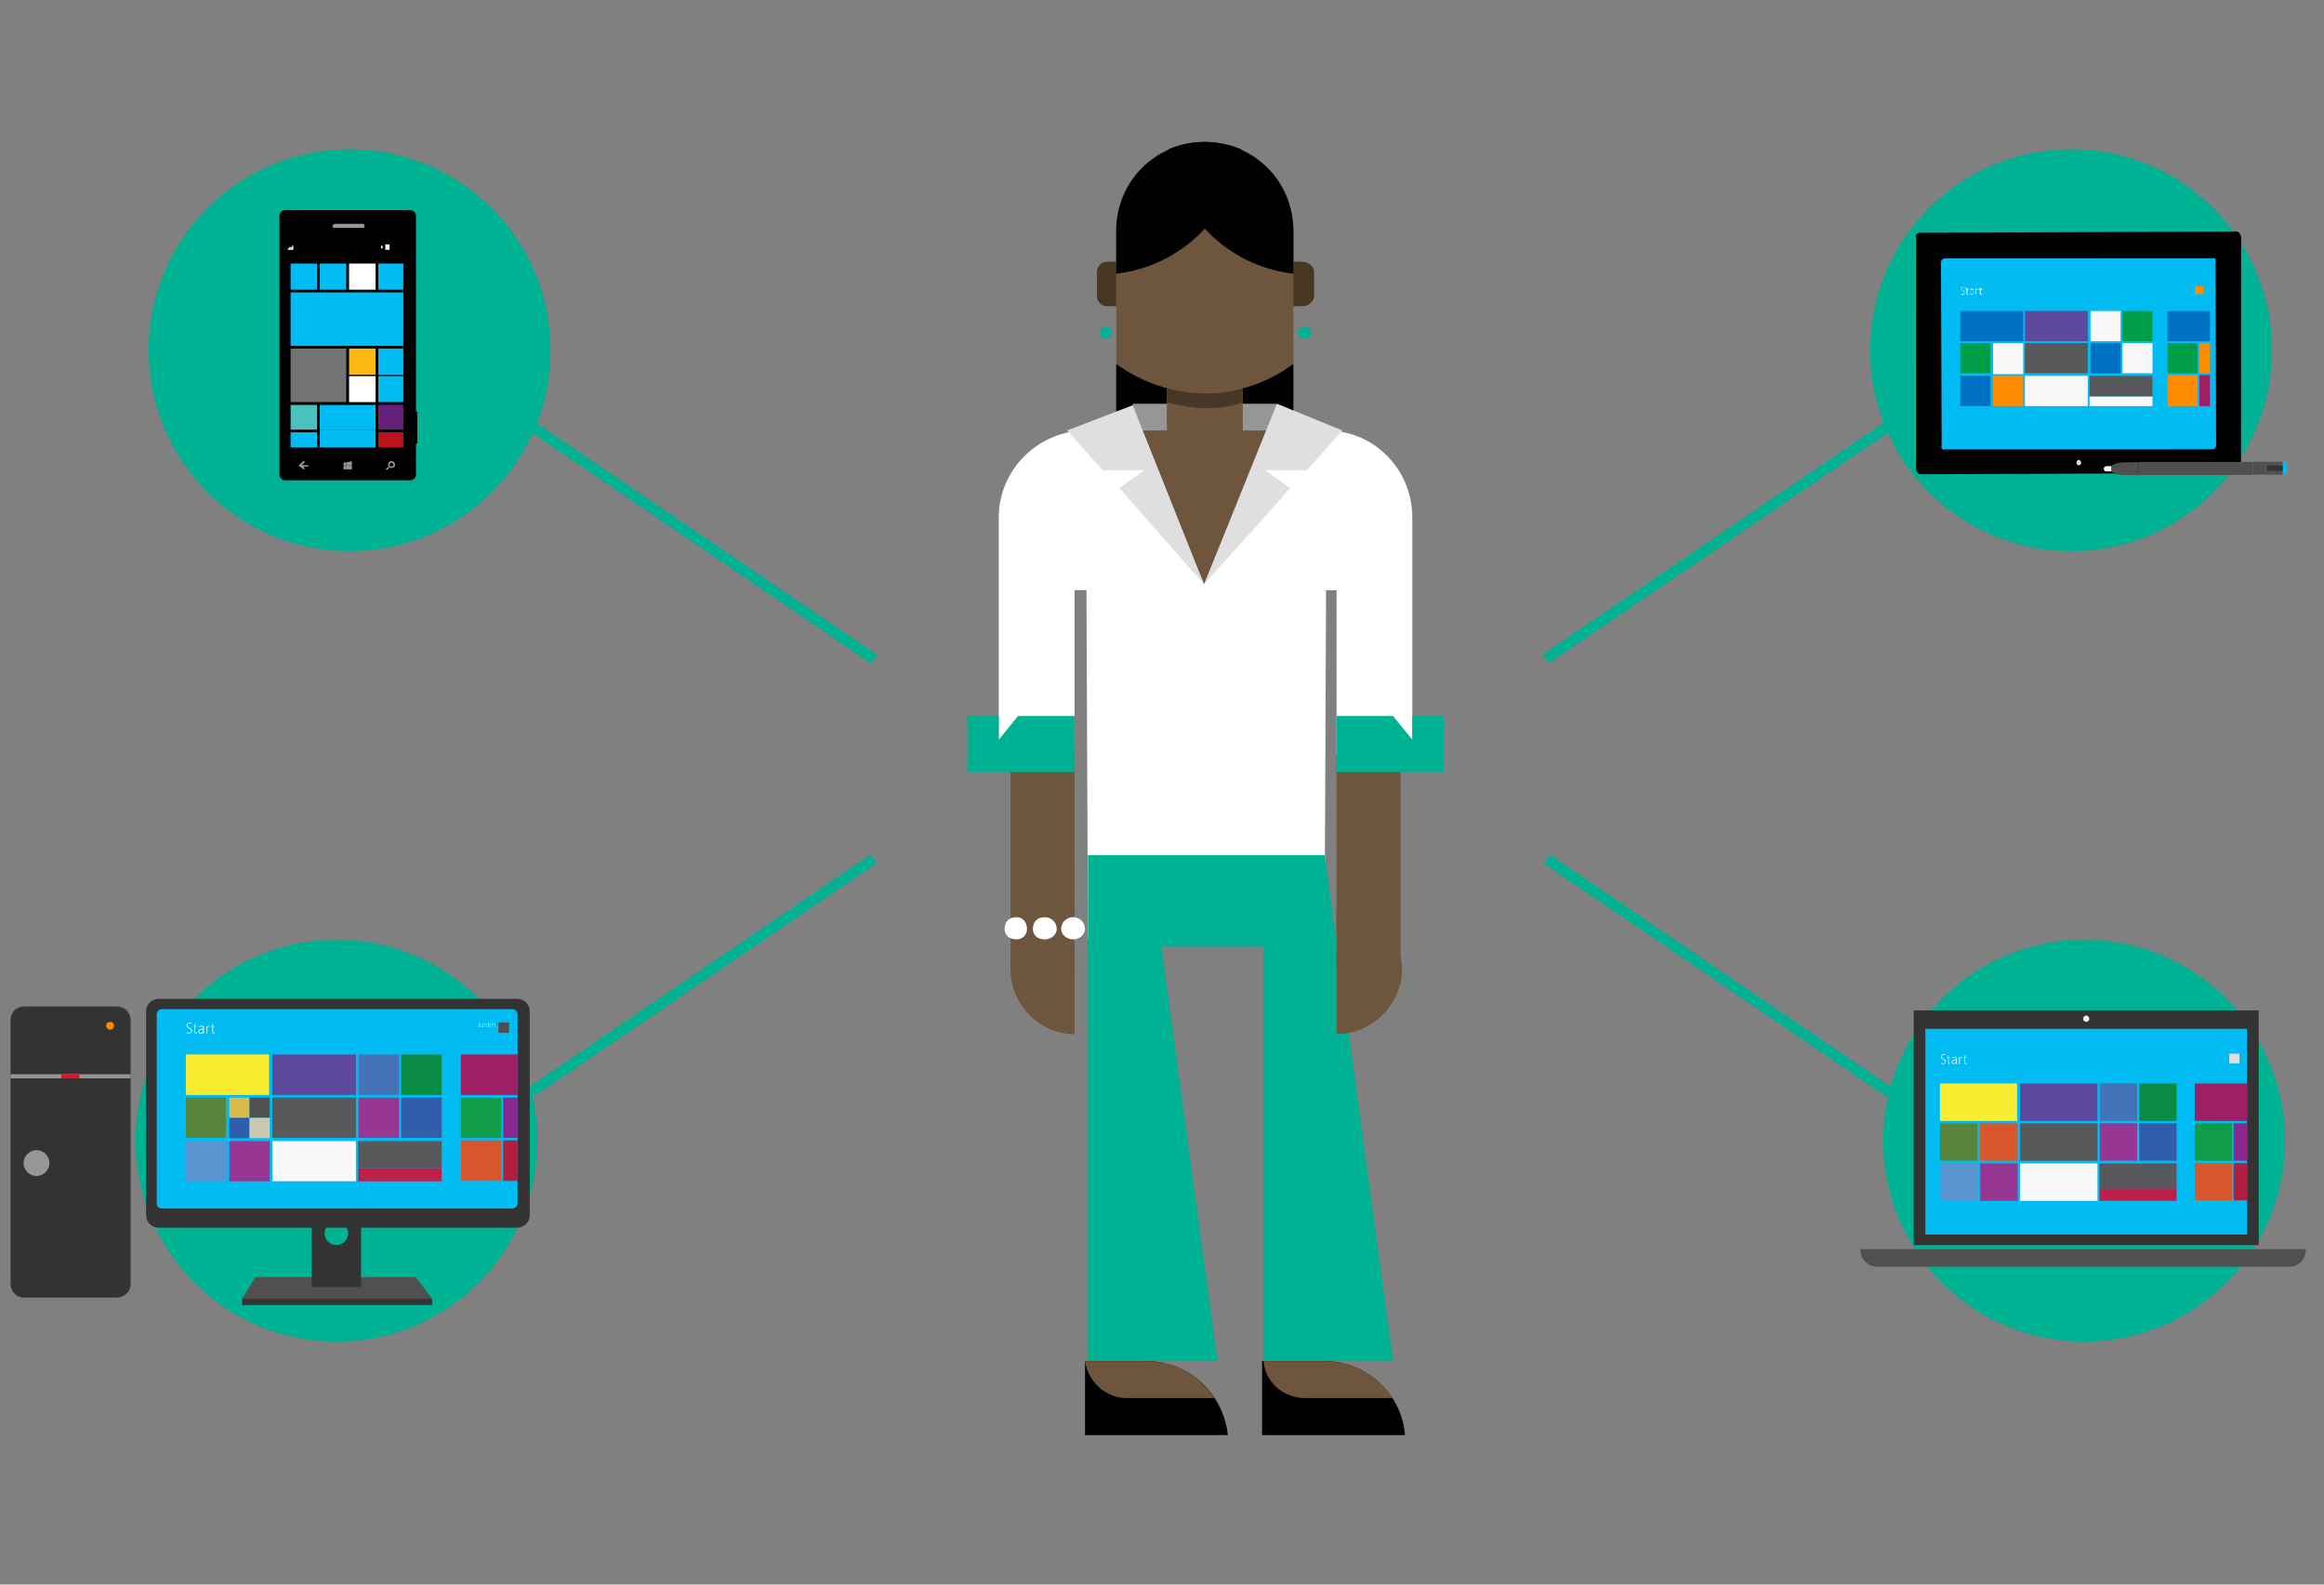
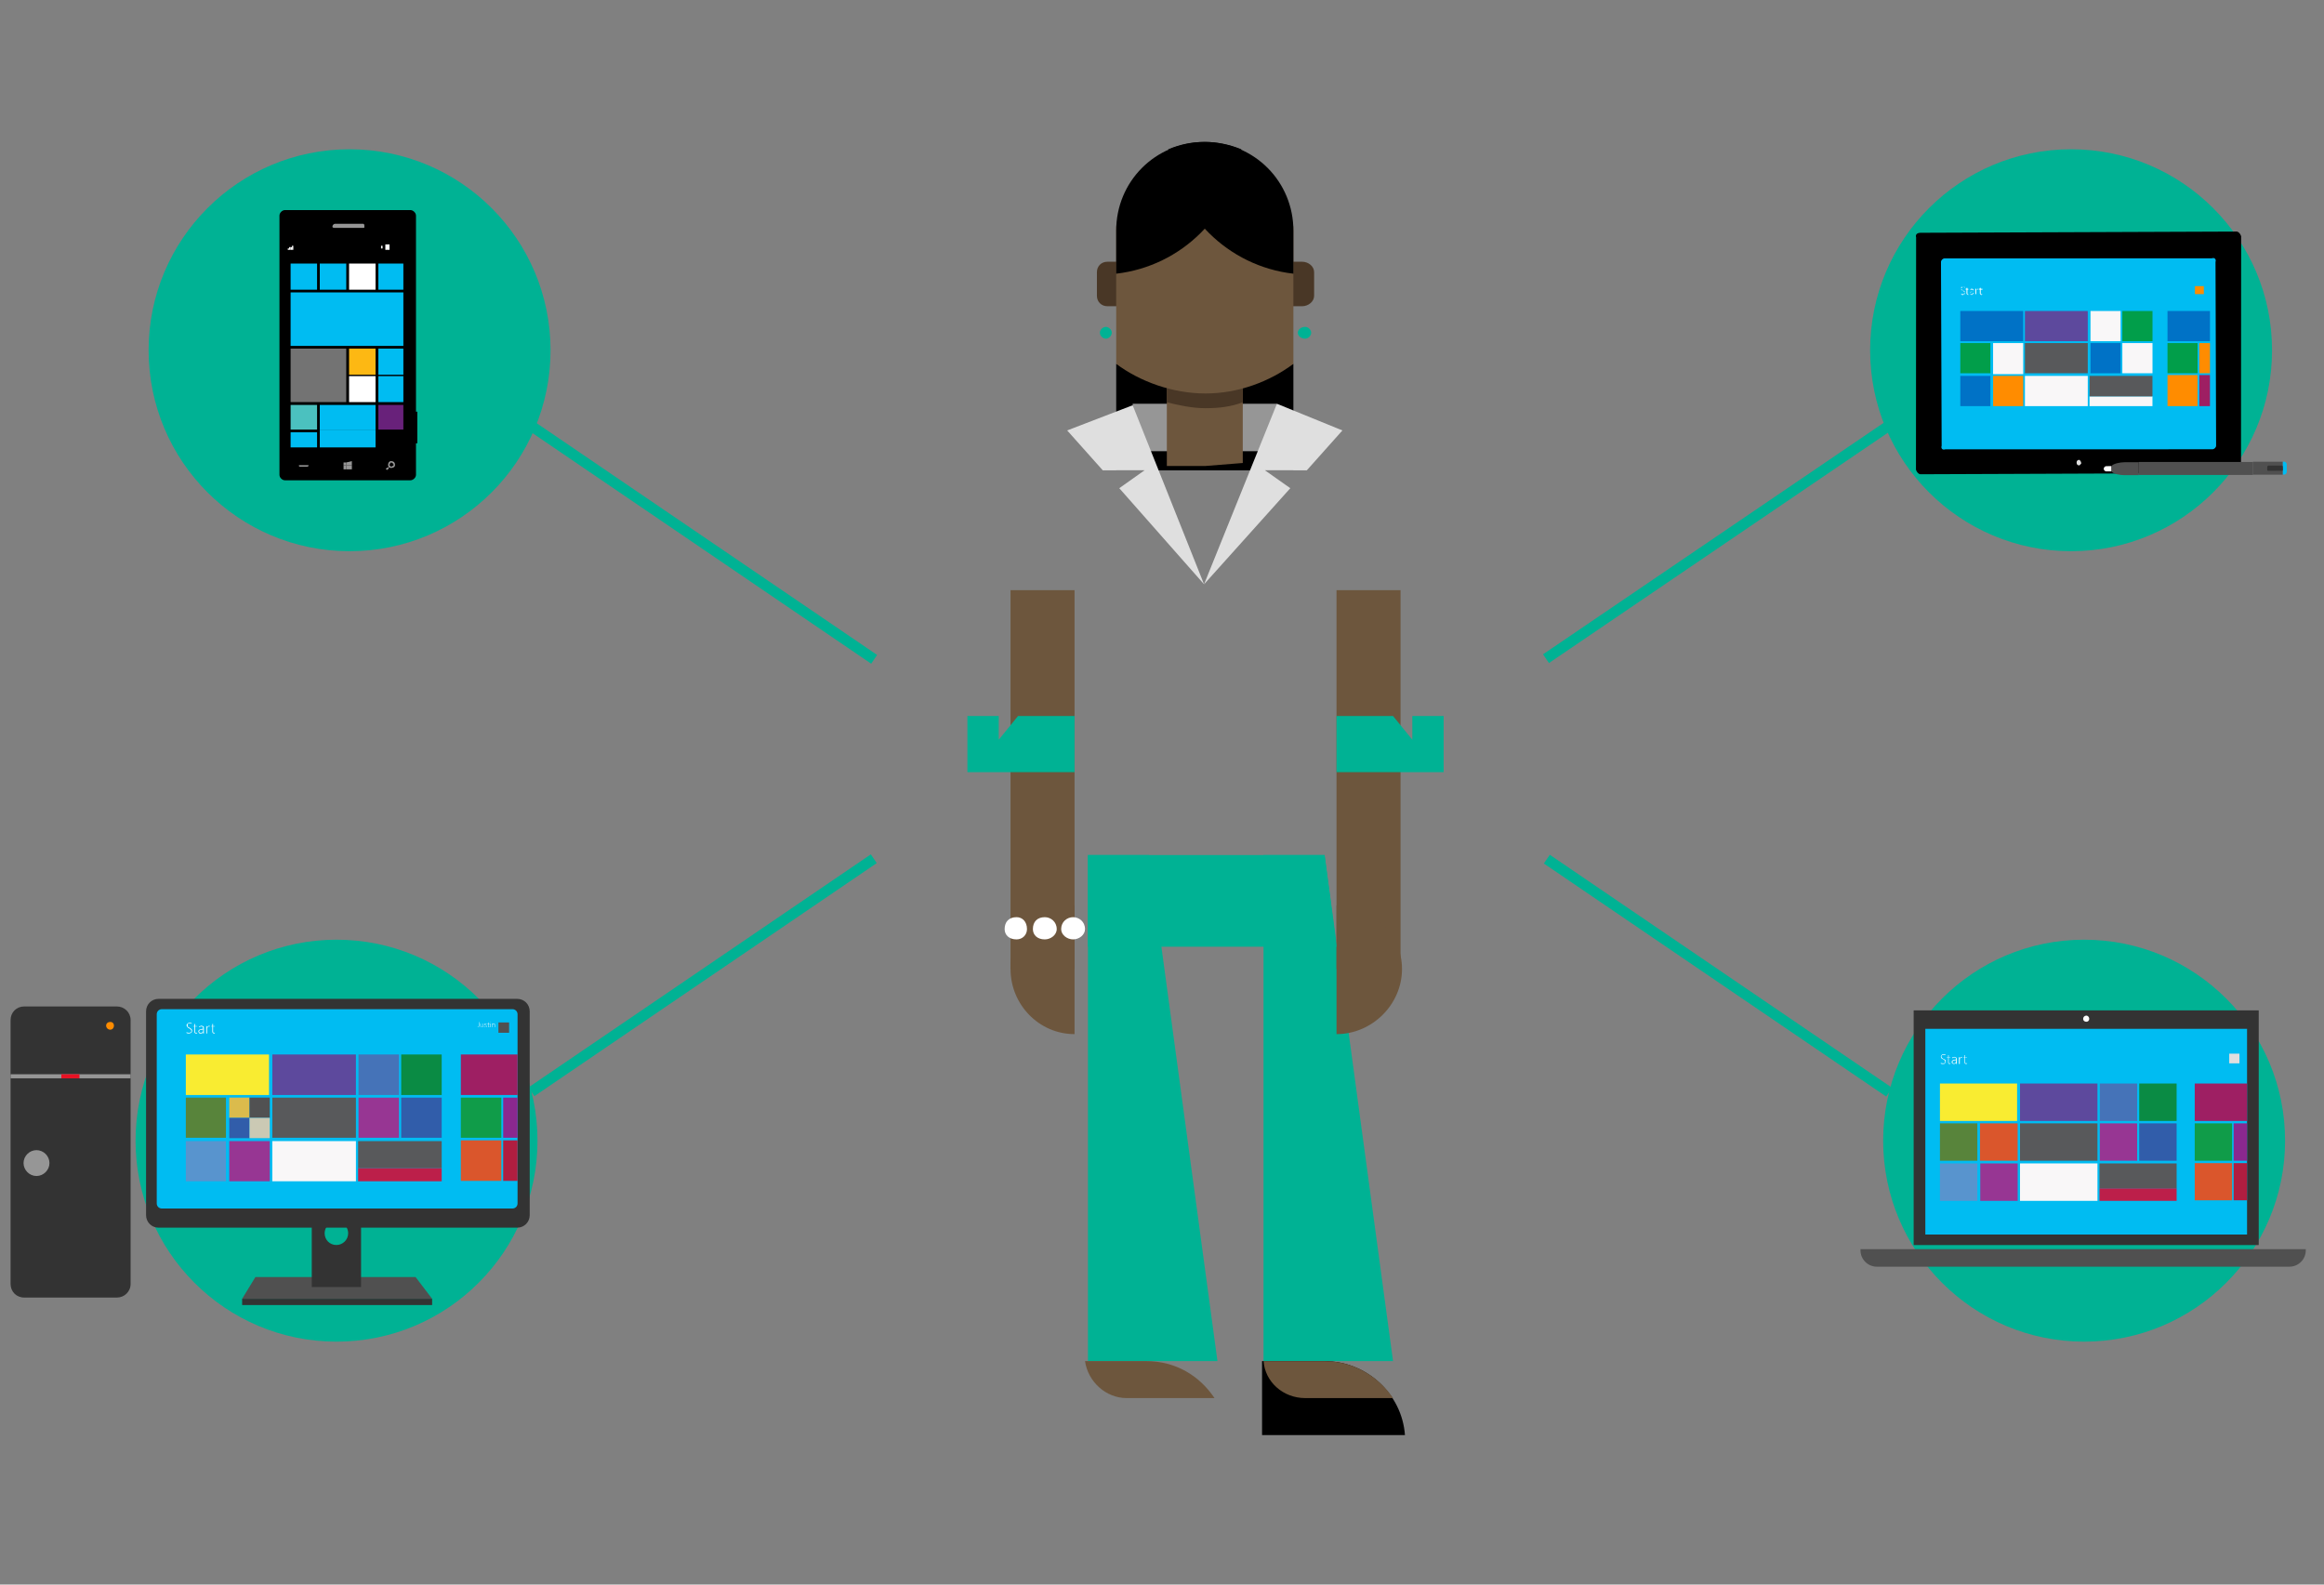
<svg xmlns="http://www.w3.org/2000/svg" version="1.1" id="Layer_1" x="0px" y="0px" width="220px" height="150px" viewBox="0 0 220 150" enable-background="new 0 0 220 150" xml:space="preserve">
  <rect x="0" y="0" width="220" height="150" fill="#808080" stroke="none" />
  <g>
    <g>
      <circle fill="#00B294" cx="197.292" cy="107.979" r="19.024" />
      <circle fill="#00B294" cx="196.058" cy="33.155" r="19.024" />
      <rect x="162.114" y="31.749" transform="matrix(0.562 0.827 -0.827 0.562 113.627 -111.996)" fill="#00B294" width="1" height="39.189" />
      <rect x="143.027" y="91.773" transform="matrix(0.827 0.563 -0.563 0.827 80.096 -75.505)" fill="#00B294" width="39.187" height="0.999" />
    </g>
    <g>
      <circle fill="#00B294" cx="31.857" cy="107.979" r="19.024" />
      <circle fill="#00B294" cx="33.092" cy="33.155" r="19.024" />
      <rect x="46.941" y="50.842" transform="matrix(0.827 0.563 -0.563 0.827 40.422 -28.541)" fill="#00B294" width="39.194" height="1" />
      <rect x="66.035" y="72.682" transform="matrix(0.563 0.827 -0.827 0.563 105.365 -14.654)" fill="#00B294" width="0.999" height="39.189" />
    </g>
    <g>
      <path d="M39.379,44.953c0,0.255-0.268,0.513-0.535,0.513c-11.867,0-11.867,0-11.867,0c-0.266,0-0.522-0.256-0.522-0.513    c0-24.545,0-24.545,0-24.545c0-0.258,0.257-0.522,0.522-0.522c11.867,0,11.867,0,11.867,0c0.268,0,0.535,0.265,0.535,0.522V44.953    z" />
      <rect x="27.51" y="24.949" fill="#00BCF2" width="2.506" height="2.475" />
      <rect x="30.272" y="24.949" fill="#00BCF2" width="2.506" height="2.475" />
      <rect x="33.044" y="24.949" fill="#FFFFFF" width="2.507" height="2.475" />
      <rect x="35.817" y="24.949" fill="#00BCF2" width="2.367" height="2.475" />
      <rect x="27.51" y="33" fill="#737373" width="5.268" height="5.064" />
      <rect x="27.51" y="27.679" fill="#00BCF2" width="10.674" height="5.065" />
      <rect x="33.044" y="33" fill="#FDB813" width="2.507" height="2.474" />
      <rect x="35.817" y="33" fill="#00BCF2" width="2.367" height="2.474" />
      <rect x="33.044" y="35.603" fill="#FFFFFF" width="2.507" height="2.462" />
      <rect x="35.817" y="35.603" fill="#00BCF2" width="2.367" height="2.462" />
-       <rect x="35.817" y="40.923" fill="#BA141A" width="2.367" height="1.428" />
      <rect x="30.272" y="40.666" fill="#00BCF2" width="5.279" height="1.687" />
      <rect x="27.51" y="40.922" fill="#00BCF2" width="2.506" height="1.43" />
      <rect x="27.51" y="38.332" fill="#4BC1BF" width="2.506" height="2.335" />
      <rect x="30.272" y="38.333" fill="#00BCF2" width="5.279" height="2.334" />
      <rect x="35.817" y="38.332" fill="#68217A" width="2.367" height="2.334" />
-       <path fill="#969696" d="M28.823,44.43h-0.128c-0.396-0.396-0.396-0.396-0.396-0.396c0.396-0.384,0.396-0.384,0.396-0.384    c0.128,0,0.128,0,0.128,0v0.129c-0.257,0.255-0.257,0.255-0.257,0.255c0.257,0.267,0.257,0.267,0.257,0.267    C28.823,44.43,28.823,44.43,28.823,44.43L28.823,44.43z" />
      <path fill="#969696" d="M29.088,44.175c-0.66,0-0.66,0-0.66,0c-0.129,0-0.129,0-0.129-0.141c0,0,0,0,0.129,0c0.66,0,0.66,0,0.66,0    h0.129C29.217,44.175,29.088,44.175,29.088,44.175z" />
      <path fill="#969696" d="M37.001,43.779c0,0-0.129,0.129-0.129,0.255l0.129,0.139c0.129,0,0.267-0.139,0.267-0.139    C37.267,43.908,37.129,43.779,37.001,43.779z M37.001,44.301c-0.129,0-0.266-0.128-0.266-0.267c0-0.255,0.137-0.384,0.266-0.384    c0.267,0,0.395,0.129,0.395,0.384C37.395,44.173,37.267,44.301,37.001,44.301z" />
      <path fill="#969696" d="M36.606,44.559V44.43c-0.128,0-0.128,0,0-0.129c0.266-0.128,0.266-0.128,0.266-0.128c0-0.139,0-0.139,0,0    c0.129,0,0.129,0,0,0c-0.137,0.257-0.137,0.257-0.137,0.257C36.606,44.43,36.606,44.559,36.606,44.559z" />
      <polygon fill="#969696" points="32.778,44.034 33.311,44.034 33.311,43.65 32.778,43.779   " />
      <rect x="32.522" y="43.779" fill="#969696" width="0.256" height="0.255" />
      <rect x="32.778" y="44.034" fill="#969696" width="0.533" height="0.396" />
      <rect x="32.522" y="44.034" fill="#969696" width="0.256" height="0.396" />
      <rect x="38.717" y="38.97" width="0.787" height="2.996" />
      <path fill="#969696" d="M34.495,21.442c0,0.129,0,0.129-0.127,0.129c-2.646,0-2.646,0-2.646,0c-0.127,0-0.254,0-0.254-0.129l0,0    c0-0.129,0.127-0.258,0.254-0.258c2.646,0,2.646,0,2.646,0C34.495,21.185,34.495,21.313,34.495,21.442z" />
      <rect x="27.639" y="23.265" fill="#FFFFFF" width="0.127" height="0.384" />
      <rect x="27.51" y="23.392" fill="#FFFFFF" width="0.129" height="0.258" />
      <rect x="27.372" y="23.392" fill="#FFFFFF" width="0.139" height="0.258" />
      <rect x="27.243" y="23.521" fill="#FFFFFF" width="0.129" height="0.129" />
      <rect x="36.478" y="23.136" fill="#FFFFFF" width="0.395" height="0.513" />
      <rect x="36.073" y="23.265" fill="#FFFFFF" width="0.14" height="0.255" />
    </g>
    <g>
      <g>
        <path d="M181.388,22.469c-0.086-0.258,0.086-0.432,0.43-0.433c29.902-0.116,29.902-0.116,29.902-0.116     c0.17,0,0.344,0.171,0.438,0.437c-0.014,21.983-0.014,21.983-0.014,21.983c0.08,0.266-0.09,0.438-0.436,0.438     c-29.9,0.116-29.9,0.116-29.9,0.116c-0.174,0-0.344-0.17-0.434-0.429L181.388,22.469z" />
        <path fill="#00BCF2" d="M183.743,24.806c-0.002-0.173,0.17-0.347,0.342-0.347c25.291-0.007,25.291-0.007,25.291-0.007     c0.266-0.093,0.438,0.078,0.354,0.35c0.057,17.381,0.057,17.381,0.057,17.381c0,0.171-0.172,0.343-0.346,0.346     c-25.289,0.006-25.289,0.006-25.289,0.006c-0.264,0.094-0.438-0.078-0.346-0.344L183.743,24.806z" />
        <path fill="#DFDFDF" d="M196.579,43.794c0-0.172,0.086-0.258,0.266-0.267c0.086,0.088,0.18,0.178,0.174,0.358     c0,0-0.088,0.087-0.172,0.173C196.673,44.06,196.579,43.965,196.579,43.794z" />
      </g>
      <g>
        <rect x="213.276" y="43.707" fill="#505050" width="2.83" height="1.227" />
        <rect x="202.464" y="43.731" fill="#505050" width="10.812" height="1.23" />
        <path fill="#00BCF2" d="M216.228,43.698c-0.123,0.003-0.123,0.003-0.123,0.003c0.004,1.227,0.004,1.227,0.004,1.227     c0.123,0,0.123,0,0.123,0c0.121,0,0.242-0.122,0.242-0.245c-0.002-0.739-0.002-0.739-0.002-0.739     C216.47,43.822,216.347,43.698,216.228,43.698z" />
        <path fill="#FFFFFF" d="M199.392,44.625c0.498-0.002,0.498-0.002,0.498-0.002c-0.002-0.498-0.002-0.498-0.002-0.498     c-0.498,0.002-0.498,0.002-0.498,0.002c-0.121,0-0.242,0.123-0.24,0.254l0,0C199.149,44.504,199.271,44.625,199.392,44.625z" />
        <path fill="#505050" d="M201.112,43.756c-0.375,0.001-1.104,0.126-1.225,0.369c0.002,0.498,0.002,0.498,0.002,0.498     c0.121,0.243,0.854,0.362,1.229,0.359c1.35-0.004,1.35-0.004,1.35-0.004c-0.002-0.486-0.002-0.486-0.002-0.486     c0-0.123,0-0.123,0-0.123c-0.004-0.618-0.004-0.618-0.004-0.618L201.112,43.756z" />
        <path fill="#333333" d="M216.106,44.442c0.002,0.122,0.002,0.122-0.121,0.122c-1.234,0.004-1.234,0.004-1.234,0.004     c-0.123,0.001-0.123,0.001-0.123-0.121c0-0.121,0-0.121,0-0.121c-0.004-0.134-0.004-0.253,0.119-0.255     c1.236-0.003,1.236-0.003,1.236-0.003c0.123-0.002,0.123,0.119,0.123,0.251V44.442z" />
      </g>
      <g>
        <rect x="185.571" y="29.44" fill="#0072C6" width="5.953" height="2.859" />
        <rect x="191.688" y="29.44" fill="#5D499D" width="5.949" height="2.859" />
        <rect x="197.896" y="29.44" fill="#F9F7F8" width="2.848" height="2.859" />
        <rect x="200.911" y="29.44" fill="#019E4A" width="2.854" height="2.859" />
        <rect x="197.896" y="32.476" fill="#0072C6" width="2.848" height="2.857" />
        <rect x="185.571" y="32.476" fill="#019E4A" width="2.848" height="2.857" />
        <rect x="185.571" y="35.583" fill="#0072C6" width="2.848" height="2.862" />
        <rect x="188.675" y="35.583" fill="#FF8C00" width="2.85" height="2.862" />
        <rect x="191.688" y="32.476" fill="#58595B" width="5.949" height="2.857" />
        <rect x="191.688" y="35.583" fill="#F9F7F8" width="5.949" height="2.862" />
        <rect x="197.806" y="37.521" fill="#F9F7F8" width="5.955" height="0.924" />
        <rect x="197.806" y="35.583" fill="#58595B" width="5.955" height="1.938" />
        <rect x="200.911" y="32.476" fill="#F9F7F8" width="2.854" height="2.857" />
        <rect x="205.185" y="32.476" fill="#019E4A" width="2.846" height="2.857" />
        <rect x="205.185" y="35.502" fill="#FF8C00" width="2.846" height="2.942" />
        <rect x="208.198" y="32.476" fill="#FF8C00" width="1.006" height="2.857" />
        <rect x="208.198" y="35.502" fill="#9E1F63" width="1.006" height="2.942" />
        <rect x="205.185" y="29.44" fill="#0072C6" width="4.02" height="2.859" />
        <polygon fill="#F9F7F8" points="190.099,32.476 188.675,32.476 188.675,33.904 188.675,35.418 190.099,35.418 191.524,35.418      191.524,33.904 191.524,32.476    " />
        <rect x="207.782" y="27.086" fill="#FF8C00" width="0.842" height="0.756" />
        <path fill="#FFFFFF" d="M185.655,27.842c0-0.083,0-0.083,0-0.083c0,0.083,0.084,0.083,0.168,0.083h0.082     c0-0.083,0.084-0.083,0.084-0.165c0,0,0,0-0.084-0.083c0,0,0,0-0.082-0.091c-0.084,0-0.168-0.085-0.168-0.085v-0.082     c0-0.084,0-0.084,0-0.167c0.084,0,0.168,0,0.168,0c0.082,0,0.082,0,0.166,0c0,0.083,0,0.083,0,0.083     c-0.084-0.083-0.084-0.083-0.166-0.083c0,0-0.084,0-0.084,0.083c0,0-0.084,0-0.084,0.084c0,0,0,0.082,0.084,0.082     c0,0,0,0,0.084,0.085c0.082,0,0.166,0.091,0.166,0.091v0.083c0,0.082,0,0.165,0,0.165c-0.084,0-0.166,0.084-0.166,0.084     c-0.084,0-0.084,0-0.084,0C185.655,27.842,185.655,27.842,185.655,27.842z" />
        <path fill="#FFFFFF" d="M186.329,27.842c0,0.084,0,0.084,0,0.084c-0.084,0-0.174-0.084-0.174-0.167c0-0.341,0-0.341,0-0.341     c-0.082,0-0.082,0-0.082,0c0-0.082,0-0.082,0-0.082c0.082,0,0.082,0,0.082,0c0-0.084,0-0.084,0-0.084s0,0,0.09,0v-0.083     c0,0.167,0,0.167,0,0.167c0.084,0,0.084,0,0.084,0c0,0.082,0,0.082,0,0.082c-0.084,0-0.084,0-0.084,0c0,0.341,0,0.341,0,0.341     v0.083C186.245,27.842,186.245,27.842,186.329,27.842L186.329,27.842z" />
        <path fill="#FFFFFF" d="M186.661,27.594c-0.082,0-0.082,0.083-0.082,0.083c-0.082,0-0.082,0-0.082,0.082c0,0,0,0.083,0.082,0.083     c0,0,0,0,0.082,0c0,0,0.084,0,0.084-0.083c0.084,0,0.084-0.082,0.084-0.082c0-0.083,0-0.083,0-0.083H186.661z M186.829,27.842     c0-0.083,0-0.083,0-0.083l0,0c0,0.083-0.084,0.083-0.084,0.083c-0.084,0.084-0.084,0.084-0.084,0.084     c-0.082,0-0.082-0.084-0.164-0.084v-0.083c0-0.082,0-0.165,0.164-0.165c0.168,0,0.168,0,0.168,0c0-0.176-0.084-0.176-0.168-0.176     c0,0-0.082,0-0.164,0l0,0l0.082-0.082c0.082,0,0.082,0,0.082,0c0.084,0,0.084,0,0.168,0.082v0.085     C186.829,27.842,186.829,27.842,186.829,27.842z" />
        <path fill="#FFFFFF" d="M187.245,27.418L187.245,27.418c-0.082,0-0.082,0-0.166,0c0,0.085,0,0.176,0,0.259     c0,0.165,0,0.165,0,0.165c-0.084,0-0.084,0-0.084,0c0-0.506,0-0.506,0-0.506c0.084,0,0.084,0,0.084,0c0,0.167,0,0.167,0,0.167     l0,0c0-0.085,0-0.085,0.084-0.085c0-0.082,0-0.082,0.082-0.082l0,0V27.418L187.245,27.418z" />
        <path fill="#FFFFFF" d="M187.669,27.842c-0.084,0.084-0.084,0.084-0.084,0.084c-0.082,0-0.166-0.084-0.166-0.167     c0-0.341,0-0.341,0-0.341c-0.09,0-0.09,0-0.09,0c0-0.082,0-0.082,0-0.082c0.09,0,0.09,0,0.09,0c0-0.084,0-0.084,0-0.084     c0.084,0,0.084,0,0.084,0v-0.083c0,0.167,0,0.167,0,0.167c0.166,0,0.166,0,0.166,0c0,0.082,0,0.082,0,0.082     c-0.166,0-0.166,0-0.166,0c0,0.341,0,0.341,0,0.341v0.083h0.082C187.585,27.842,187.585,27.842,187.669,27.842z" />
      </g>
    </g>
    <g>
      <rect x="181.155" y="95.645" fill="#333333" width="32.666" height="22.215" />
      <path fill="#FFFFFF" d="M197.778,96.447c0-0.168-0.137-0.309-0.275-0.309c-0.168,0-0.305,0.141-0.305,0.309    s0.137,0.275,0.305,0.275C197.642,96.727,197.778,96.615,197.778,96.447z" />
      <rect x="182.261" y="97.391" fill="#00BCF2" width="30.455" height="19.473" />
      <path fill="#505050" d="M176.122,118.248c0,0.109,0,0.109,0,0.109c0,0.855,0.691,1.551,1.549,1.551c39.057,0,39.057,0,39.057,0    c0.855,0,1.547-0.693,1.547-1.551c0-0.109,0-0.109,0-0.109H176.122z" />
      <rect x="183.644" y="102.568" fill="#F9EC31" width="7.303" height="3.545" />
      <rect x="191.224" y="102.568" fill="#5D499D" width="7.332" height="3.545" />
      <rect x="198.776" y="102.568" fill="#4573B8" width="3.539" height="3.545" />
      <rect x="202.509" y="102.568" fill="#0A8B44" width="3.539" height="3.545" />
      <rect x="198.776" y="106.338" fill="#973693" width="3.539" height="3.541" />
      <rect x="183.644" y="106.338" fill="#58843B" width="3.541" height="3.541" />
      <rect x="183.644" y="110.131" fill="#5894CE" width="3.541" height="3.545" />
      <rect x="187.46" y="110.131" fill="#973693" width="3.541" height="3.545" />
      <rect x="191.224" y="106.338" fill="#58595B" width="7.332" height="3.541" />
      <rect x="191.224" y="110.131" fill="#F9F7F8" width="7.332" height="3.545" />
      <rect x="198.747" y="112.484" fill="#BC1F4A" width="7.303" height="1.191" />
      <rect x="198.747" y="110.131" fill="#58595B" width="7.303" height="2.354" />
      <rect x="202.509" y="106.338" fill="#315DAA" width="3.539" height="3.541" />
      <rect x="207.763" y="106.338" fill="#109C49" width="3.539" height="3.541" />
      <rect x="207.763" y="110.104" fill="#DA562C" width="3.539" height="3.52" />
      <rect x="211.444" y="106.338" fill="#8A288F" width="1.271" height="3.541" />
      <rect x="211.444" y="110.104" fill="#B01E40" width="1.271" height="3.52" />
      <rect x="207.763" y="102.568" fill="#9E1F63" width="4.953" height="3.545" />
      <polygon fill="#DA562C" points="189.231,106.338 187.435,106.338 187.435,108.109 187.435,109.879 189.231,109.879     191.001,109.879 191.001,108.109 191.001,106.338   " />
      <rect x="211.028" y="99.742" fill="#DFDFDF" width="0.967" height="0.916" />
      <path fill="#FFFFFF" d="M183.728,100.688c0-0.084,0-0.084,0-0.084c0.057,0.055,0.139,0.055,0.193,0.055    c0.082,0,0.109,0,0.166-0.027c0.025-0.023,0.055-0.082,0.055-0.137c0-0.027-0.027-0.086-0.055-0.111    c0-0.027-0.057-0.059-0.141-0.109c-0.107-0.057-0.164-0.084-0.189-0.141c0-0.025-0.029-0.057-0.029-0.107    c0-0.057,0.029-0.109,0.084-0.164c0.055-0.059,0.109-0.059,0.191-0.059c0.057,0,0.109,0,0.166,0.027c0,0.055,0,0.055,0,0.055    c-0.057-0.023-0.109-0.023-0.166-0.023c-0.082,0-0.111,0-0.164,0.023c-0.027,0.057-0.057,0.084-0.057,0.141    c0,0.023,0.027,0.082,0.057,0.107c0.025,0.029,0.082,0.057,0.137,0.111c0.111,0.025,0.166,0.08,0.193,0.109    c0.027,0.055,0.027,0.084,0.027,0.141c0,0.055-0.027,0.109-0.084,0.164c-0.025,0.059-0.109,0.059-0.191,0.059    c-0.029,0-0.057,0-0.109,0C183.784,100.688,183.757,100.688,183.728,100.688z" />
      <path fill="#FFFFFF" d="M184.64,100.688c-0.027,0.027-0.055,0.027-0.082,0.027c-0.111,0-0.139-0.057-0.139-0.168    c0-0.441,0-0.441,0-0.441c-0.141,0-0.141,0-0.141,0c0-0.029,0-0.029,0-0.029c0.141,0,0.141,0,0.141,0c0-0.191,0-0.191,0-0.191    s0,0,0.025,0c0,0,0,0,0.027,0c0,0.191,0,0.191,0,0.191c0.166,0,0.166,0,0.166,0c0,0.029,0,0.029,0,0.029c-0.166,0-0.166,0-0.166,0    c0,0.441,0,0.441,0,0.441c0,0.029,0,0.082,0,0.082c0.027,0.029,0.057,0.029,0.084,0.029s0.055,0,0.082-0.029L184.64,100.688    L184.64,100.688z" />
      <path fill="#FFFFFF" d="M185.001,100.381c-0.057,0.025-0.111,0.025-0.141,0.057c-0.025,0.027-0.025,0.057-0.025,0.109    c0,0.029,0,0.057,0.025,0.082c0.027,0.029,0.057,0.029,0.111,0.029c0.053,0,0.111,0,0.139-0.055    c0.057-0.059,0.057-0.111,0.057-0.168c0-0.084,0-0.084,0-0.084L185.001,100.381z M185.167,100.715c0-0.139,0-0.139,0-0.139l0,0    c0,0.053-0.027,0.082-0.084,0.109c-0.025,0.027-0.082,0.027-0.139,0.027s-0.084,0-0.137-0.059    c-0.029-0.027-0.055-0.055-0.055-0.109c0-0.109,0.082-0.193,0.219-0.225c0.193-0.025,0.193-0.025,0.193-0.025    c0-0.139-0.027-0.191-0.141-0.191c-0.082,0-0.141,0.025-0.219,0.082c0-0.082,0-0.082,0-0.082c0.025,0,0.053-0.027,0.107-0.027    c0.027-0.029,0.084-0.029,0.109-0.029c0.057,0,0.111,0.029,0.166,0.059c0.027,0.057,0.057,0.109,0.057,0.191    c0,0.418,0,0.418,0,0.418H185.167z" />
      <path fill="#FFFFFF" d="M185.747,100.131c0-0.025-0.023-0.025-0.057-0.025c-0.057,0-0.084,0.025-0.137,0.082    c-0.029,0.057-0.029,0.109-0.029,0.221c0,0.309,0,0.309,0,0.309c-0.084,0-0.084,0-0.084,0c0-0.641,0-0.641,0-0.641    c0.084,0,0.084,0,0.084,0c0,0.141,0,0.141,0,0.141l0,0c0-0.055,0.029-0.084,0.055-0.109c0.027-0.027,0.084-0.059,0.111-0.059    c0.031,0,0.057,0,0.057,0V100.131L185.747,100.131z" />
      <path fill="#FFFFFF" d="M186.218,100.688c-0.057,0.027-0.084,0.027-0.111,0.027c-0.084,0-0.139-0.057-0.139-0.168    c0-0.441,0-0.441,0-0.441c-0.111,0-0.111,0-0.111,0c0-0.029,0-0.029,0-0.029c0.111,0,0.111,0,0.111,0c0-0.191,0-0.191,0-0.191    c0.029,0,0.029,0,0.029,0c0.023,0,0.023,0,0.023,0c0,0.191,0,0.191,0,0.191c0.193,0,0.193,0,0.193,0c0,0.029,0,0.029,0,0.029    c-0.193,0-0.193,0-0.193,0c0,0.441,0,0.441,0,0.441c0,0.029,0.027,0.082,0.027,0.082c0.029,0.029,0.057,0.029,0.084,0.029    c0.025,0,0.057,0,0.082-0.029v0.059H186.218z" />
    </g>
    <g>
      <g>
        <path fill="#333333" d="M12.364,121.541c0,0.732-0.596,1.289-1.297,1.289c-8.77,0-8.77,0-8.77,0     c-0.738,0-1.296-0.557-1.296-1.289c0-24.979,0-24.979,0-24.979c0-0.73,0.558-1.289,1.296-1.289c8.77,0,8.77,0,8.77,0     c0.701,0,1.297,0.559,1.297,1.289V121.541z" />
        <path fill="#969696" d="M4.682,110.098c0,0.664-0.559,1.225-1.229,1.225c-0.666,0-1.224-0.561-1.224-1.225     s0.558-1.223,1.224-1.223C4.124,108.875,4.682,109.434,4.682,110.098z" />
        <rect x="1.001" y="101.691" fill="#969696" width="11.362" height="0.385" />
        <rect x="5.805" y="101.691" fill="#E81123" width="1.717" height="0.385" />
        <path fill="#FF8C00" d="M10.786,97.088c0,0.207-0.141,0.385-0.351,0.385c-0.211,0-0.388-0.178-0.388-0.385     c0-0.211,0.177-0.35,0.388-0.35C10.645,96.738,10.786,96.877,10.786,97.088z" />
      </g>
      <g>
        <polygon fill="#505050" points="39.339,120.889 24.176,120.889 22.922,122.947 40.907,122.947    " />
        <rect x="22.922" y="122.947" fill="#333333" width="17.985" height="0.592" />
        <path fill="#333333" d="M50.145,115.029c0,0.66-0.524,1.186-1.188,1.186c-33.945,0-33.945,0-33.945,0     c-0.665,0-1.185-0.523-1.185-1.186c0-19.287,0-19.287,0-19.287c0-0.664,0.52-1.188,1.185-1.188c33.945,0,33.945,0,33.945,0     c0.664,0,1.188,0.523,1.188,1.188V115.029z" />
        <path fill="#333333" d="M32.788,116.146c0.102,0.174,0.172,0.383,0.172,0.594c0,0.629-0.52,1.115-1.115,1.115     c-0.628,0-1.113-0.486-1.113-1.115c0-0.211,0.068-0.42,0.174-0.594c-1.393,0-1.393,0-1.393,0c0,5.686,0,5.686,0,5.686     c4.667,0,4.667,0,4.667,0c0-5.686,0-5.686,0-5.686H32.788z" />
        <path fill="#00BCF2" d="M48.995,113.912c0,0.281-0.211,0.488-0.488,0.488c-33.183,0-33.183,0-33.183,0     c-0.278,0-0.486-0.207-0.486-0.488c0-17.893,0-17.893,0-17.893c0-0.277,0.208-0.488,0.486-0.488c33.183,0,33.183,0,33.183,0     c0.277,0,0.488,0.211,0.488,0.488V113.912z" />
        <rect x="17.591" y="99.82" fill="#F9EC31" width="7.876" height="3.836" />
        <rect x="25.78" y="99.82" fill="#5D499D" width="7.913" height="3.836" />
        <rect x="33.936" y="99.82" fill="#4573B8" width="3.835" height="3.836" />
        <rect x="37.979" y="99.82" fill="#0A8B44" width="3.834" height="3.836" />
        <rect x="33.936" y="103.904" fill="#973693" width="3.835" height="3.799" />
        <rect x="17.591" y="103.904" fill="#58843B" width="3.797" height="3.799" />
        <rect x="17.591" y="108.02" fill="#5894CE" width="3.797" height="3.803" />
        <rect x="21.704" y="108.02" fill="#973693" width="3.834" height="3.803" />
        <rect x="25.78" y="103.904" fill="#58595B" width="7.913" height="3.799" />
        <rect x="25.78" y="108.02" fill="#F9F7F8" width="7.913" height="3.803" />
        <rect x="33.901" y="110.564" fill="#BC1F4A" width="7.912" height="1.258" />
        <rect x="33.901" y="108.02" fill="#58595B" width="7.912" height="2.545" />
        <rect x="37.979" y="103.904" fill="#315DAA" width="3.834" height="3.799" />
        <rect x="43.626" y="103.904" fill="#109C49" width="3.834" height="3.799" />
        <rect x="43.626" y="107.949" fill="#DA562C" width="3.834" height="3.836" />
        <rect x="47.633" y="103.904" fill="#8A288F" width="1.361" height="3.799" />
        <rect x="47.633" y="107.949" fill="#B01E40" width="1.361" height="3.836" />
        <rect x="43.626" y="99.82" fill="#9E1F63" width="5.369" height="3.836" />
        <rect x="21.704" y="103.9" fill="#DBBB4C" width="1.917" height="1.92" />
        <rect x="23.621" y="103.9" fill="#515152" width="1.917" height="1.92" />
        <rect x="21.704" y="105.82" fill="#315DAA" width="1.917" height="1.92" />
        <rect x="23.621" y="105.82" fill="#CBC9B4" width="1.917" height="1.92" />
        <rect x="47.183" y="96.787" fill="#505050" width="1.011" height="0.977" />
        <path fill="#FFFFFF" d="M17.661,97.797c0-0.102,0-0.102,0-0.102c0.068,0.066,0.139,0.066,0.209,0.066     c0.104,0,0.139,0,0.174-0.033c0.068-0.033,0.068-0.07,0.068-0.141c0-0.033,0-0.066-0.033-0.104     c-0.035-0.037-0.07-0.07-0.174-0.141c-0.105-0.039-0.176-0.107-0.176-0.145c-0.033-0.033-0.068-0.068-0.068-0.137     c0-0.07,0.035-0.105,0.104-0.178c0.035-0.031,0.105-0.066,0.21-0.066c0.069,0,0.104,0.035,0.173,0.035c0,0.068,0,0.068,0,0.068     c-0.068-0.037-0.104-0.037-0.173-0.037c-0.069,0-0.141,0-0.175,0.037c-0.035,0.033-0.035,0.104-0.035,0.141     c0,0.066,0,0.104,0.035,0.137c0,0,0.07,0.07,0.175,0.104c0.069,0.039,0.138,0.107,0.173,0.143     c0.034,0.039,0.034,0.072,0.034,0.141s-0.034,0.139-0.069,0.174c-0.068,0.033-0.138,0.07-0.207,0.07c-0.035,0-0.105,0-0.141,0     C17.729,97.797,17.696,97.797,17.661,97.797z" />
        <path fill="#FFFFFF" d="M18.671,97.797c-0.034,0.037-0.068,0.037-0.104,0.037c-0.106,0-0.176-0.07-0.176-0.176     c0-0.488,0-0.488,0-0.488c-0.105,0-0.105,0-0.105,0c0-0.035,0-0.035,0-0.035c0.105,0,0.105,0,0.105,0c0-0.174,0-0.174,0-0.174     c0.033-0.033,0.033-0.033,0.033-0.033c0.036,0,0.036,0,0.036,0c0,0.207,0,0.207,0,0.207c0.211,0,0.211,0,0.211,0     c0,0.035,0,0.035,0,0.035c-0.211,0-0.211,0-0.211,0c0,0.455,0,0.455,0,0.455c0,0.07,0,0.104,0.038,0.104     c0,0.035,0.033,0.035,0.068,0.035c0.036,0,0.07,0,0.104,0L18.671,97.797L18.671,97.797z" />
        <path fill="#FFFFFF" d="M19.053,97.484c-0.07,0-0.138,0-0.138,0.037c-0.036,0.031-0.07,0.068-0.07,0.104     c0,0.068,0.034,0.105,0.034,0.105c0.036,0.033,0.069,0.033,0.139,0.033c0.068,0,0.105,0,0.174-0.066     c0.035-0.037,0.035-0.105,0.035-0.174c0-0.072,0-0.072,0-0.072L19.053,97.484z M19.227,97.834c0-0.139,0-0.139,0-0.139l0,0     c0,0.033-0.035,0.066-0.068,0.102c-0.072,0.037-0.105,0.037-0.141,0.037c-0.069,0-0.139,0-0.173-0.037     c-0.034-0.068-0.07-0.102-0.07-0.172c0-0.104,0.104-0.176,0.243-0.209c0.209-0.035,0.209-0.035,0.209-0.035     c0-0.141-0.035-0.213-0.141-0.213c-0.104,0-0.171,0.035-0.241,0.072c0-0.072,0-0.072,0-0.072c0.034,0,0.07-0.033,0.104-0.033     c0.034-0.035,0.104-0.035,0.138-0.035c0.072,0,0.105,0.035,0.176,0.068c0.035,0.035,0.035,0.105,0.035,0.213     c0,0.453,0,0.453,0,0.453H19.227z" />
        <path fill="#FFFFFF" d="M19.856,97.203c0-0.035-0.035-0.035-0.07-0.035c-0.033,0-0.104,0.035-0.139,0.072     c-0.034,0.066-0.034,0.141-0.034,0.244c0,0.35,0,0.35,0,0.35c-0.069,0-0.069,0-0.069,0c0-0.699,0-0.699,0-0.699     c0.069,0,0.069,0,0.069,0c0,0.139,0,0.139,0,0.139l0,0c0-0.033,0.034-0.104,0.069-0.104c0.034-0.033,0.07-0.068,0.104-0.068     c0.035,0,0.07,0,0.07,0.035V97.203z" />
        <path fill="#FFFFFF" d="M20.342,97.797c-0.035,0.037-0.069,0.037-0.069,0.037c-0.104,0-0.175-0.07-0.175-0.176     c0-0.49,0-0.49,0-0.49c-0.104,0-0.104,0-0.104,0c0-0.033,0-0.033,0-0.033c0.104,0,0.104,0,0.104,0c0-0.174,0-0.174,0-0.174     c0-0.033,0.035-0.033,0.035-0.033h0.035c0,0.207,0,0.207,0,0.207c0.174,0,0.174,0,0.174,0c0,0.033,0,0.033,0,0.033     c-0.174,0-0.174,0-0.174,0c0,0.457,0,0.457,0,0.457c0,0.07,0,0.104,0.034,0.104c0,0.035,0.034,0.035,0.07,0.035     c0.034,0,0.034,0,0.069,0L20.342,97.797L20.342,97.797z" />
        <path fill="#FFFFFF" d="M45.37,97.066c0,0.139-0.035,0.174-0.14,0.174h-0.033c0-0.035,0-0.035,0-0.035l0.033,0.035     c0.036,0,0.07-0.035,0.07-0.07c0.034,0,0.034-0.033,0.034-0.104c0-0.312,0-0.312,0-0.312c0.035,0,0.035,0,0.035,0L45.37,97.066     L45.37,97.066z" />
        <path fill="#FFFFFF" d="M45.717,97.24c0-0.072,0-0.072,0-0.072l0,0c0,0.072-0.035,0.072-0.104,0.072     c-0.069,0-0.138-0.037-0.138-0.143c0-0.209,0-0.209,0-0.209c0.033,0,0.033,0,0.033,0c0,0.209,0,0.209,0,0.209     c0,0.035,0.035,0.068,0.035,0.104c0.035,0,0.035,0.035,0.069,0.035c0.033,0,0.069-0.035,0.104-0.035c0-0.035,0-0.068,0-0.104     c0-0.209,0-0.209,0-0.209c0.033,0,0.033,0,0.033,0c0,0.352,0,0.352,0,0.352H45.717z" />
        <path fill="#FFFFFF" d="M45.856,97.24c0-0.037,0-0.037,0-0.037c0.035,0,0.035,0,0.071,0c0,0.037,0.033,0.037,0.033,0.037     c0.069,0,0.069-0.037,0.069-0.072c0-0.033,0-0.033,0-0.068c-0.035,0-0.035,0-0.069-0.033c-0.033,0-0.069,0-0.069-0.035     c0,0-0.035-0.033-0.035-0.068c0,0,0.035-0.033,0.035-0.068c0.036,0,0.069,0,0.104,0c0.035,0,0.035,0,0.072,0     c0,0.035,0,0.035,0,0.035c-0.037,0-0.072,0-0.072,0c-0.034,0-0.067,0-0.067,0l-0.036,0.033c0,0.035,0.036,0.035,0.036,0.068     c0,0,0.033,0,0.067,0.035c0.035,0,0.035,0.033,0.072,0.033c0,0,0,0.035,0,0.068c0,0,0,0.035-0.037,0.072c0,0-0.035,0-0.069,0     S45.891,97.24,45.856,97.24z" />
        <path fill="#FFFFFF" d="M46.344,97.24c-0.033,0-0.033,0-0.068,0s-0.07,0-0.07-0.072c0-0.24,0-0.24,0-0.24     c-0.068,0-0.068,0-0.068,0c0-0.035,0-0.035,0-0.035c0.068,0,0.068,0,0.068,0c0-0.104,0-0.104,0-0.104s0,0,0.035,0l0,0     c0,0.104,0,0.104,0,0.104c0.104,0,0.104,0,0.104,0c0,0.035,0,0.035,0,0.035c-0.104,0-0.104,0-0.104,0c0,0.24,0,0.24,0,0.24v0.035     c0.035,0,0.035,0.037,0.035,0.037c0.035,0,0.035-0.037,0.068-0.037V97.24z" />
        <path fill="#FFFFFF" d="M46.414,97.24c0-0.352,0-0.352,0-0.352c0.036,0,0.036,0,0.036,0c0,0.352,0,0.352,0,0.352H46.414z      M46.45,96.787c-0.036,0-0.036,0-0.036,0l0,0c0-0.033,0-0.033,0-0.033s0,0,0.036,0l0,0C46.45,96.754,46.45,96.754,46.45,96.787     L46.45,96.787z" />
        <path fill="#FFFFFF" d="M46.832,97.24c0-0.211,0-0.211,0-0.211c0-0.068-0.036-0.104-0.104-0.104c-0.034,0-0.07,0-0.07,0.033     c-0.034,0-0.034,0.035-0.034,0.068c0,0.209,0,0.209,0,0.209c-0.035,0-0.035,0-0.035,0c0-0.35,0-0.35,0-0.35     c0.035,0,0.035,0,0.035,0c0,0.07,0,0.07,0,0.07l0,0c0-0.07,0.07-0.07,0.104-0.07s0.067,0,0.104,0.037     c0,0.033,0.034,0.068,0.034,0.104c0,0.209,0,0.209,0,0.209h-0.034V97.24z" />
      </g>
    </g>
    <g>
      <rect x="105.665" y="34.442" width="16.773" height="10.084" />
      <rect x="107.223" y="38.221" fill="#969696" width="13.655" height="4.491" />
      <path fill="#493726" d="M103.838,28.001c0,0.558,0.42,0.987,0.989,0.987c18.445,0,18.445,0,18.445,0    c0.572,0,1.129-0.43,1.129-0.987c0-2.235,0-2.235,0-2.235c0-0.567-0.557-0.989-1.129-0.989c-18.445,0-18.445,0-18.445,0    c-0.569,0-0.989,0.422-0.989,0.989V28.001z" />
-       <rect x="103.838" y="40.749" fill="#6D563D" width="20.704" height="16.526" />
      <polygon fill="#00B294" points="119.61,128.844 131.87,128.844 125.392,80.942 119.61,80.942   " />
      <polygon fill="#00B294" points="102.99,128.844 115.249,128.844 108.77,80.942 102.99,80.942   " />
      <path d="M125.392,128.844c3.943,0,7.328,3.082,7.607,7.004c-7.607,0-7.607,0-7.607,0c-5.92,0-5.92,0-5.92,0    c0-7.004,0-7.004,0-7.004H125.392z" />
      <rect x="95.662" y="55.867" fill="#6D563D" width="6.06" height="35.861" />
      <path fill="#6D563D" d="M101.721,85.703c0,12.189,0,12.189,0,12.189c-3.372,0-6.06-2.805-6.06-6.164    C95.662,88.365,98.349,85.703,101.721,85.703z" />
      <rect x="126.521" y="55.867" fill="#6D563D" width="6.061" height="35.861" />
      <path fill="#6D563D" d="M126.521,85.703c0,12.189,0,12.189,0,12.189c3.373,0,6.199-2.805,6.199-6.164    C132.72,88.365,129.894,85.703,126.521,85.703z" />
      <polygon fill="#6D563D" points="114.12,44.11 117.646,43.828 117.646,32.351 110.458,32.351 110.458,44.11   " />
      <path fill="#493726" d="M117.646,38.083c-1.129,0.422-2.256,0.558-3.525,0.558c-1.268,0-2.533-0.279-3.663-0.558    c0-5.733,0-5.733,0-5.733c7.188,0,7.188,0,7.188,0V38.083L117.646,38.083z" />
      <path fill="#6D563D" d="M122.438,21.417c0,13.027,0,13.027,0,13.027l0,0c-2.258,1.688-5.223,2.803-8.318,2.803    c-3.094,0-6.199-1.115-8.455-2.803c0-13.027,0-13.027,0-13.027H122.438z" />
      <path d="M110.595,14.132c0.992-0.416,2.117-0.695,3.387-0.695c4.793,0,8.457,3.781,8.457,8.396c0,4.075,0,4.075,0,4.075    C116.237,25.198,111.305,20.301,110.595,14.132z" />
      <path d="M117.505,14.132c-0.988-0.416-2.256-0.695-3.385-0.695c-4.792,0-8.457,3.781-8.457,8.396c0,4.075,0,4.075,0,4.075    C111.864,25.198,116.796,20.301,117.505,14.132z" />
-       <path fill="#FFFFFF" d="M102.85,40.746c4.652,0,4.652,0,4.652,0c6.479,14.563,6.479,14.563,6.479,14.563    s4.932-10.361,6.617-14.563c4.932,0,4.932,0,4.932,0c4.514,0,8.166,3.645,8.166,8.258c0,22.556,0,22.556,0,22.556    c-7.176,0.002-7.176,0.002-7.176,0.002c0-15.694,0-15.694,0-15.694c-0.99,0-0.99,0-0.99,0    c-0.139,33.061-0.139,33.061-0.139,33.061c-22.402,0-22.402,0-22.402,0c-0.14-33.061-0.14-33.061-0.14-33.061    c-1.129,0-1.129,0-1.129,0c0,14.854,0,14.854,0,14.854c-7.176,0-7.176,0-7.176,0c0-21.717,0-21.717,0-21.717    C94.545,44.39,98.349,40.746,102.85,40.746z" />
      <path fill="#6D563D" d="M125.392,128.844c2.676,0,5.072,1.396,6.479,3.502c-8.314,0-8.314,0-8.314,0    c-2.105,0-3.805-1.547-3.943-3.502H125.392z" />
-       <path d="M108.493,128.844c4.08,0,7.314,3.082,7.744,7.004c-7.744,0-7.744,0-7.744,0c-5.781,0-5.781,0-5.781,0    c0-7.004,0-7.004,0-7.004H108.493z" />
      <path fill="#6D563D" d="M108.493,128.844c2.812,0,5.07,1.396,6.477,3.502c-8.316,0-8.316,0-8.316,0    c-1.966,0-3.663-1.547-3.941-3.502H108.493z" />
      <path fill="#FFFFFF" d="M100.454,87.951c0-0.701,0.57-1.129,1.129-1.129c0.569,0,1.129,0.428,1.129,1.129    c0,0.555-0.56,0.975-1.129,0.975C101.024,88.926,100.454,88.506,100.454,87.951z" />
      <path fill="#FFFFFF" d="M97.778,87.951c0-0.701,0.419-1.129,1.129-1.129c0.559,0,1.127,0.428,1.127,1.129    c0,0.555-0.568,0.975-1.127,0.975C98.197,88.926,97.778,88.506,97.778,87.951z" />
      <path fill="#FFFFFF" d="M95.103,87.951c0-0.701,0.419-1.129,1.128-1.129c0.56,0,0.988,0.428,0.988,1.129    c0,0.555-0.429,0.975-0.988,0.975C95.522,88.926,95.103,88.506,95.103,87.951z" />
      <polygon fill="#DFDFDF" points="119.751,44.525 122.146,46.214 113.981,55.31 120.878,38.22 127.077,40.746 123.706,44.525   " />
      <polygon fill="#DFDFDF" points="108.339,44.525 105.955,46.214 113.981,55.31 107.223,38.361 101.024,40.746 104.397,44.525   " />
      <path fill="#00B294" d="M122.856,31.499c0,0.279,0.279,0.56,0.697,0.56c0.291,0,0.57-0.28,0.57-0.56    c0-0.28-0.279-0.556-0.57-0.556C123.136,30.942,122.856,31.219,122.856,31.499z" />
      <path fill="#00B294" d="M104.118,31.499c0,0.279,0.279,0.56,0.569,0.56c0.28,0,0.559-0.28,0.559-0.56    c0-0.28-0.278-0.556-0.559-0.556C104.397,30.942,104.118,31.219,104.118,31.499z" />
      <polygon fill="#00B294" points="136.661,73.092 126.521,73.092 126.521,67.778 131.87,67.778 133.696,70.024 133.696,67.778     136.661,67.778   " />
      <polygon fill="#00B294" points="91.579,73.092 101.721,73.092 101.721,67.778 96.372,67.778 94.545,70.024 94.545,67.778     91.579,67.778   " />
      <polygon fill="#00B294" points="125.392,80.942 102.99,80.942 102.99,89.621 126.521,89.621   " />
    </g>
  </g>
</svg>